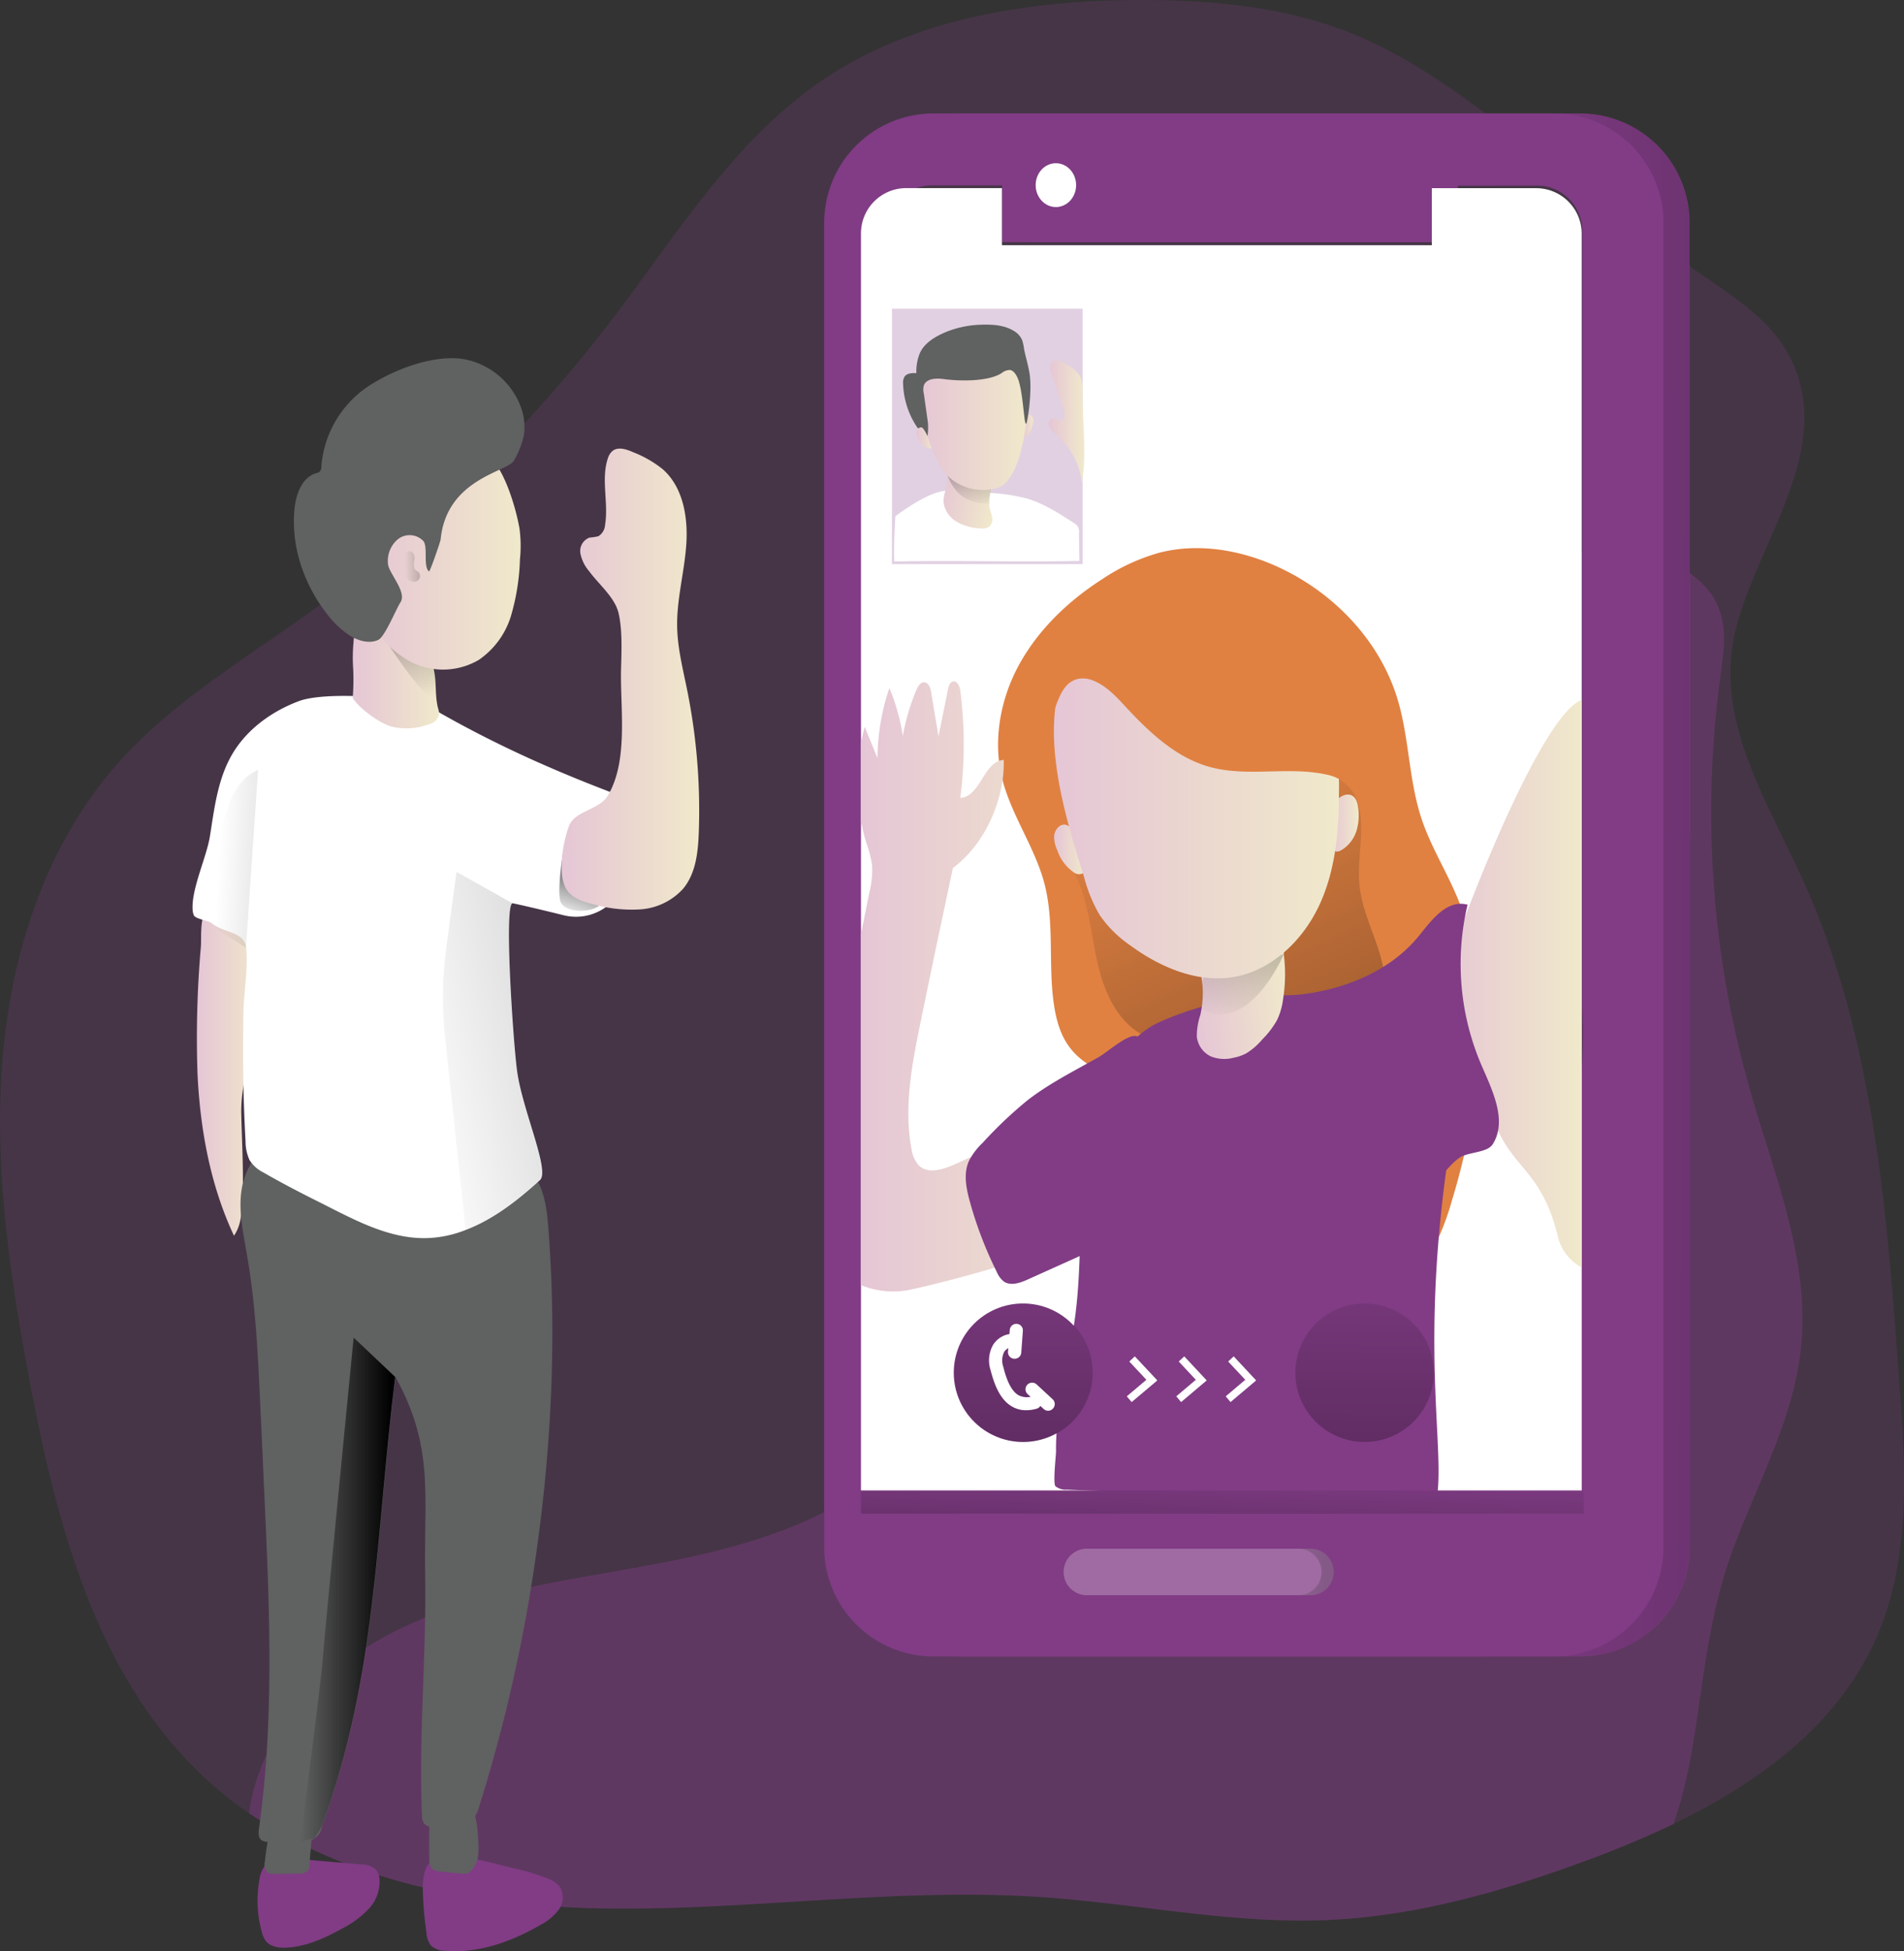
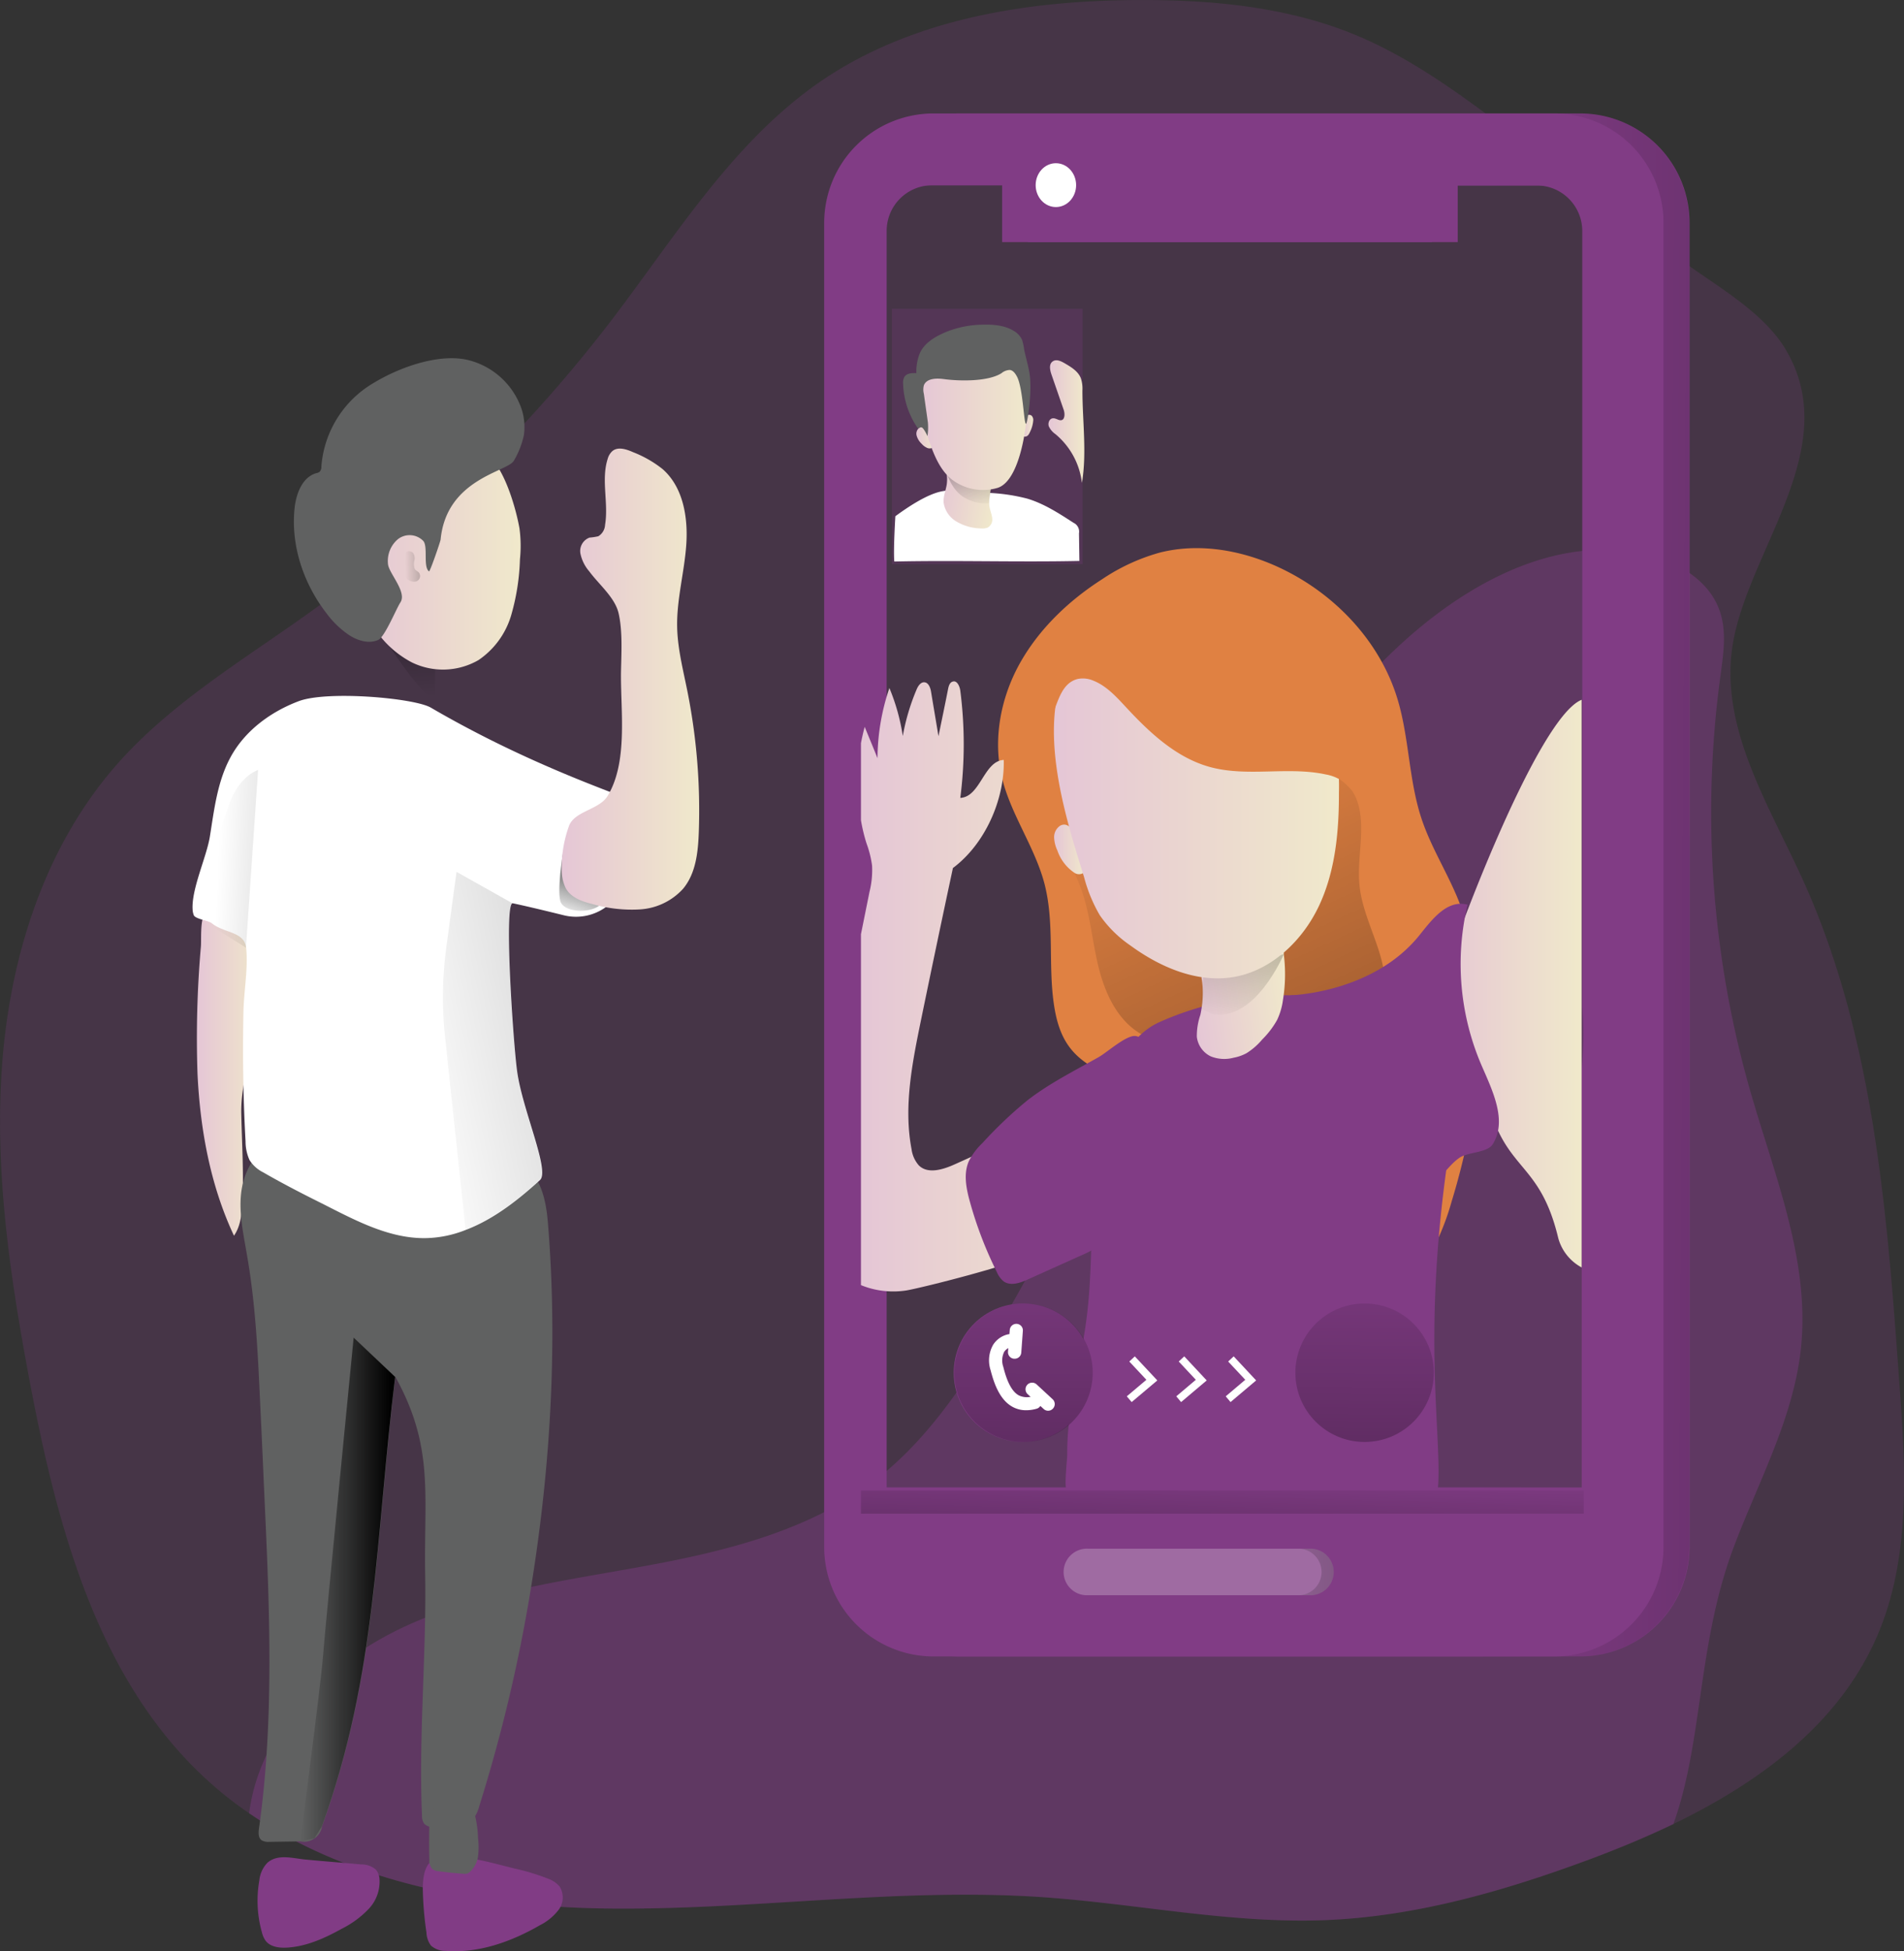
<svg xmlns="http://www.w3.org/2000/svg" xmlns:xlink="http://www.w3.org/1999/xlink" id="Layer_1" data-name="Layer 1" viewBox="0 0 417.86 428.11">
  <rect x="0" y="0" width="417.86" height="428.11" fill="#333333" stroke="none" />
  <defs>
    <linearGradient id="linear-gradient" x1="96.05" y1="237.52" x2="110.26" y2="237.52" gradientUnits="userSpaceOnUse">
      <stop offset="0" stop-color="#e5c6d6" />
      <stop offset="0.42" stop-color="#ead4d0" />
      <stop offset="1" stop-color="#f0e9cb" />
    </linearGradient>
    <linearGradient id="linear-gradient-2" x1="373.3" y1="196.57" x2="732.29" y2="198.43" gradientUnits="userSpaceOnUse">
      <stop offset="0" stop-color="#010101" stop-opacity="0" />
      <stop offset="0.95" stop-color="#010101" />
    </linearGradient>
    <linearGradient id="linear-gradient-3" x1="310.91" y1="172.36" x2="421.6" y2="410.28" xlink:href="#linear-gradient-2" />
    <linearGradient id="linear-gradient-4" x1="284.21" y1="188.57" x2="291.06" y2="188.57" xlink:href="#linear-gradient" />
    <linearGradient id="linear-gradient-5" x1="344.47" y1="182.76" x2="351.05" y2="182.76" xlink:href="#linear-gradient" />
    <linearGradient id="linear-gradient-6" x1="293.21" y1="249.44" x2="314.61" y2="249.44" gradientTransform="translate(-9.75 15.93) rotate(-7.81)" xlink:href="#linear-gradient" />
    <linearGradient id="linear-gradient-7" x1="322.87" y1="227.22" x2="332.89" y2="181.41" xlink:href="#linear-gradient-2" />
    <linearGradient id="linear-gradient-8" x1="177.37" y1="203.86" x2="180.51" y2="194.91" xlink:href="#linear-gradient-2" />
    <linearGradient id="linear-gradient-9" x1="176.13" y1="151.27" x2="206.33" y2="151.27" xlink:href="#linear-gradient" />
    <linearGradient id="linear-gradient-10" x1="130.28" y1="149.97" x2="149.22" y2="149.97" xlink:href="#linear-gradient" />
    <linearGradient id="linear-gradient-11" x1="143.96" y1="155.31" x2="141.48" y2="125.71" xlink:href="#linear-gradient-2" />
    <linearGradient id="linear-gradient-12" x1="131.45" y1="124.72" x2="167.13" y2="124.72" xlink:href="#linear-gradient" />
    <linearGradient id="linear-gradient-13" x1="284.17" y1="175.5" x2="346.72" y2="175.5" xlink:href="#linear-gradient" />
    <linearGradient id="linear-gradient-14" x1="241.82" y1="218.63" x2="297.54" y2="218.63" xlink:href="#linear-gradient" />
    <linearGradient id="linear-gradient-15" x1="366.76" y1="218.01" x2="399.98" y2="218.01" xlink:href="#linear-gradient" />
    <linearGradient id="linear-gradient-16" x1="267.93" y1="74.5" x2="281.08" y2="74.5" gradientTransform="translate(10.22 -15.94) rotate(11.13)" xlink:href="#linear-gradient" />
    <linearGradient id="linear-gradient-17" x1="266.2" y1="114.03" x2="264.88" y2="95.74" xlink:href="#linear-gradient-2" />
    <linearGradient id="linear-gradient-18" x1="277.29" y1="95.63" x2="279.63" y2="95.63" xlink:href="#linear-gradient" />
    <linearGradient id="linear-gradient-19" x1="253.99" y1="98.2" x2="258.09" y2="98.2" xlink:href="#linear-gradient" />
    <linearGradient id="linear-gradient-20" x1="254.65" y1="94.84" x2="278.35" y2="94.84" xlink:href="#linear-gradient" />
    <linearGradient id="linear-gradient-21" x1="282.97" y1="94.7" x2="290.82" y2="94.7" xlink:href="#linear-gradient" />
    <linearGradient id="linear-gradient-22" x1="268.46" y1="321.94" x2="266.5" y2="395.42" xlink:href="#linear-gradient-2" />
    <linearGradient id="linear-gradient-23" x1="322.02" y1="347.38" x2="460.75" y2="345.05" xlink:href="#linear-gradient-2" />
    <linearGradient id="linear-gradient-24" x1="141.78" y1="126.47" x2="150.7" y2="126.23" xlink:href="#linear-gradient-2" />
    <linearGradient id="linear-gradient-25" x1="100.72" y1="190.3" x2="152.33" y2="192.63" xlink:href="#linear-gradient-2" />
    <linearGradient id="linear-gradient-26" x1="139.72" y1="235.64" x2="273.18" y2="208.67" xlink:href="#linear-gradient-2" />
    <linearGradient id="linear-gradient-27" x1="118.75" y1="350.99" x2="139.59" y2="350.99" xlink:href="#linear-gradient-2" />
    <linearGradient id="linear-gradient-28" x1="224.82" y1="267.78" x2="223.58" y2="469.91" xlink:href="#linear-gradient-2" />
    <linearGradient id="linear-gradient-29" x1="299.69" y1="267.78" x2="298.45" y2="469.91" xlink:href="#linear-gradient-2" />
  </defs>
  <title>Video Call</title>
  <path d="M464.77,361.31c-8.29,19.06-25.56,31.85-44.65,41.09-6.25,3-12.69,5.65-19.06,8-18.43,6.8-37.62,12.29-57.28,13.08-20.87.82-41.58-3.64-62.46-5.06-31.81-2.11-63.65,2.94-95.52,2.51-27.35-.39-56-5.58-78.25-20.9a81.35,81.35,0,0,1-10.41-8.39c-23.18-22-31.81-55-37.75-86.35-4.36-23.18-7.86-46.77-6-70.28s9.44-47.17,25-64.94c11.93-13.61,27.78-23,42.51-33.56a311.24,311.24,0,0,0,66.46-64.44c14-18.4,26.49-38.85,45.58-52C253.05,6.3,278.35,2.27,302.76,2.21c16.18-.07,32.63,1.48,47.6,7.66,12.48,5.18,23.48,13.38,34.28,21.5Q403.08,45.14,421.44,59c7.53,5.62,18.16,11.36,23.19,19.66,13.41,22.13-9.05,45.05-11.7,66.42-2.14,17.51,8.13,33.79,15.46,49.84,15.66,34.32,18.6,72.9,21.31,110.56C471.08,324.29,472.31,344,464.77,361.31Z" transform="translate(-52.87 -2.2)" fill="rgb(129,60,133)" opacity="0.24" style="isolation:isolate" />
  <path d="M448.13,297.86c-1.59,15.26-9.19,29.1-14.64,43.44-8.15,21.4-6.8,42.84-13.37,61.1-6.25,3-12.69,5.65-19.06,8-18.43,6.8-37.62,12.29-57.28,13.08-20.87.82-41.58-3.64-62.46-5.06-31.81-2.11-63.65,2.94-95.52,2.51-27.35-.39-56-5.58-78.25-20.9,2.28-18.1,16.88-32.74,33.39-40.6s35.21-10.3,53.31-13.61,36.7-7.89,51.2-19.25c9.45-7.4,16.65-17.28,23.06-27.45,31.14-49.65,46.5-109.93,87.69-151.65,15.13-15.29,36-28.1,57.05-23.81,7.23,1.45,14.56,5.55,17,12.48,1.65,4.63.82,9.72.16,14.6a222.09,222.09,0,0,0,6.48,90.48C442.21,259.88,450.11,278.57,448.13,297.86Z" transform="translate(-52.87 -2.2)" fill="rgb(129,60,133)" opacity="0.44" style="isolation:isolate" />
  <path d="M146.46,426.19a5.13,5.13,0,0,0,1,2.89,4.74,4.74,0,0,0,3.2,1.15c7.25.56,14.42-2,20.72-5.64a11.85,11.85,0,0,0,4.13-3.42,4.53,4.53,0,0,0,.16-5.08,6,6,0,0,0-2.54-1.71,49.14,49.14,0,0,0-7.33-2.22c-4.79-1.18-9.89-2.71-14.86-2.73-4.39,0-5.27,3.29-5.28,7.17A73.21,73.21,0,0,0,146.46,426.19Z" transform="translate(-52.87 -2.2)" fill="rgb(129,60,133)" />
  <path d="M111.54,410.91a6.55,6.55,0,0,0-1.76,3.88,25.55,25.55,0,0,0,.57,11.37,5.37,5.37,0,0,0,.8,1.83c1,1.34,2.9,1.61,4.57,1.53,4.33-.21,8.4-2.06,12.18-4.16a21.29,21.29,0,0,0,5.87-4.32,8.71,8.71,0,0,0,2.38-6.69,3.58,3.58,0,0,0-.78-1.94,4.83,4.83,0,0,0-3.24-1.15c-4-.37-8-.67-12-1.05C117.39,410,113.89,408.82,111.54,410.91Z" transform="translate(-52.87 -2.2)" fill="rgb(129,60,133)" />
  <path d="M96.22,237.89c.59,12.17,2.82,24.4,8,35.43,1.39-2,1.67-4.48,1.81-6.88.38-6.63-.07-13.28-.21-19.92-.15-7.26,2.73-13.56,3.31-20.8.38-4.73,1.88-15.62.7-20.22-.79-3.06-6.45-2-9.46-3.48-4-1.9-3.23,5.39-3.41,7.84A230,230,0,0,0,96.22,237.89Z" transform="translate(-52.87 -2.2)" fill="url(#linear-gradient)" />
  <path d="M399.66,27.09H263.4a24,24,0,0,0-24,24V341.63a24,24,0,0,0,24,24H399.66a24,24,0,0,0,24-24V51.08A24,24,0,0,0,399.66,27.09Zm6,209.69v91.8H247.46V52.85a10,10,0,0,1,10-10h21V55.32h94.33V42.89h23a10,10,0,0,1,10,10v170.2A89.9,89.9,0,0,1,405.65,236.78Z" transform="translate(-52.87 -2.2)" fill="rgb(129,60,133)" />
  <path d="M399.59,27.09H263.33a24,24,0,0,0-24,24V341.63a24,24,0,0,0,24,24H399.59a24,24,0,0,0,24-24V51.08A24,24,0,0,0,399.59,27.09Zm6,209.69v91.8H247.38V52.85a10,10,0,0,1,10-10h21V55.32h94.32V42.89h23a10,10,0,0,1,10,10v170.2A89.9,89.9,0,0,1,405.57,236.78Z" transform="translate(-52.87 -2.2)" fill="url(#linear-gradient-2)" />
  <path d="M169,353a343.62,343.62,0,0,1-10.9,45.32,8.87,8.87,0,0,1-1.52,3.21c-2,2.37-5.74,2.08-8.82,1.55a2.78,2.78,0,0,1-1.78-.73,3,3,0,0,1-.5-1.85c-.76-17.6,1-35.24.7-52.88s2-27.88-6.54-43.34c-4.4,35.58-3.9,64.94-16.09,98.63v0a4,4,0,0,1-4.75,3.3l-6.87.1a2.86,2.86,0,0,1-1.66-.36c-.76-.57-.69-1.69-.56-2.61,3.4-24.08,2.31-48.53,1.19-72.8-.3-6.74-.59-13.45-.92-20.15-.5-10.94-1-21.9-2.88-32.67-.76-4.52-1.81-9.08-1.32-13.64s2.88-9.25,7.07-11.07a17.86,17.86,0,0,1,6.47-1.15c13.38-.66,27.35-.17,40.53,2.57,9.38,1.95,12.45,6.51,13.25,15.86C175.39,297.8,173.58,325.94,169,353Z" transform="translate(-52.87 -2.2)" fill="#606161" />
  <path d="M394,27.09H257.75a24,24,0,0,0-24,24V341.63a24,24,0,0,0,24,24H394a24,24,0,0,0,23.95-24V51.08A24,24,0,0,0,394,27.09Zm6,209.69v91.8H241.8V52.85a10,10,0,0,1,10-10h21V55.32h94.32V42.89h23a10,10,0,0,1,10,10v170.2A89.9,89.9,0,0,1,400,236.78Z" transform="translate(-52.87 -2.2)" fill="rgb(129,60,133)" />
-   <path d="M400,53.47V329.21H241.82V53.47a9.94,9.94,0,0,1,9.94-10h21V56h94.34V43.49h23A10,10,0,0,1,400,53.47Z" transform="translate(-52.87 -2.2)" fill="#fff" />
  <path d="M377.63,234.28a155.68,155.68,0,0,1-6.19,31.57v0a56.19,56.19,0,0,1-2.42,6.89,20.83,20.83,0,0,1-3.12,5.17c-5.44,6.6-15.3,8.14-23.4,5.3-.67-.25-1.33-.52-2-.82-8.37-3.87-14.27-11.85-17.8-20.41-1.46-3.54-2.6-7.29-4.78-10.43-4.6-6.74-12.91-9.65-20.41-12.82-.42-.18-.82-.36-1.21-.55-7.5-3.35-10.89-7-12.15-15.72s.15-17.6-2-26.15c-2.12-8.29-7.53-15.45-9.46-23.77s-.16-17.47,4.11-25,10.73-13.64,18-18.29a43.39,43.39,0,0,1,12.61-5.81c9.22-2.33,19.2-.3,27.69,4,11.37,5.75,20.71,15.85,24.43,28,2.63,8.59,2.48,17.87,5.32,26.4,2,6,5.33,11.3,7.77,17.08a66.65,66.65,0,0,1,5,21.19A89.56,89.56,0,0,1,377.63,234.28Z" transform="translate(-52.87 -2.2)" fill="#e08142" />
  <path d="M351.6,184c0,4.19-.8,8.38-.36,12.54.52,5,2.83,9.72,4.34,14.58s2.13,10.44-.53,14.77a18.47,18.47,0,0,1-5.68,5.41c-8.62,5.84-19.84,9.18-29.52,5.36-2.94-1.17-5.61-2.94-8.52-4.21s-5.91-2-8.53-3.68c-4.89-3.1-7.47-8.82-8.85-14.44s-1.81-11.48-3.75-16.93c-2.33-6.53-6.83-12.82-5.83-19.68.81-5.59,5.32-10.13,10.52-12.34s11-2.45,16.66-2.22a81,81,0,0,1,28.74,6.4C347.63,172.67,351.59,174.92,351.6,184Z" transform="translate(-52.87 -2.2)" fill="url(#linear-gradient-3)" />
  <path d="M285.53,183.37a3,3,0,0,0-1.32,2.56,7.39,7.39,0,0,0,.73,2.9,9.59,9.59,0,0,0,3.66,4.82,1.79,1.79,0,0,0,2.06.06,1.88,1.88,0,0,0,.39-1.48C290.94,190.23,288.73,181.55,285.53,183.37Z" transform="translate(-52.87 -2.2)" fill="url(#linear-gradient-4)" />
-   <path d="M350.87,179a11.77,11.77,0,0,1-.3,5.47,7.54,7.54,0,0,1-3.33,4.26,2.22,2.22,0,0,1-1,.32,1.64,1.64,0,0,1-1.33-1,4.14,4.14,0,0,1-.34-1.68c-.11-2.25-.32-5.73,1-7.75C347.1,176.14,350.3,175.4,350.87,179Z" transform="translate(-52.87 -2.2)" fill="url(#linear-gradient-5)" />
-   <path d="M307.44,226.41a67.72,67.72,0,0,1,28.64-5.84,39.63,39.63,0,0,1,9.4,1.13,28.48,28.48,0,0,1,13.29,7.78,43.24,43.24,0,0,1,5.87,8,45,45,0,0,1,4.2,8.74c1,3.06,2.35,6.27,1.89,9.45-6.09,41.41-1,63-2.41,74.36-26.33-1-55,.17-81.35-1a3.51,3.51,0,0,1-2.46-.74c-.6-.61.13-6.78.12-7.64-.12-10.15,3-20,4.26-30.09,1.45-11.28.66-22.77,2.14-34S297.05,231,307.44,226.41Z" transform="translate(-52.87 -2.2)" fill="rgb(129,60,133)" />
+   <path d="M307.44,226.41a67.72,67.72,0,0,1,28.64-5.84,39.63,39.63,0,0,1,9.4,1.13,28.48,28.48,0,0,1,13.29,7.78,43.24,43.24,0,0,1,5.87,8,45,45,0,0,1,4.2,8.74c1,3.06,2.35,6.27,1.89,9.45-6.09,41.41-1,63-2.41,74.36-26.33-1-55,.17-81.35-1c-.6-.61.13-6.78.12-7.64-.12-10.15,3-20,4.26-30.09,1.45-11.28.66-22.77,2.14-34S297.05,231,307.44,226.41Z" transform="translate(-52.87 -2.2)" fill="rgb(129,60,133)" />
  <path d="M316.3,224.89a14.33,14.33,0,0,0-.77,4.78,5.46,5.46,0,0,0,3.06,4.3,7.94,7.94,0,0,0,5,.3,9.66,9.66,0,0,0,2.85-1,14.67,14.67,0,0,0,3.44-3,19.27,19.27,0,0,0,3.28-4.31,14.85,14.85,0,0,0,1.27-4.34,34.84,34.84,0,0,0,.19-10,3.47,3.47,0,0,0-1.22-2.65,3.54,3.54,0,0,0-2.39-.25c-3.93.52-8,1.36-11,4-.92.81-1.87,1.63-2.76,2.46a2,2,0,0,0-.59,2.07A22.37,22.37,0,0,1,316.3,224.89Z" transform="translate(-52.87 -2.2)" fill="url(#linear-gradient-6)" />
  <path d="M334.63,211.54s-6.39,15.21-15.93,13.07l-2.15-1.08.36-7.16Z" transform="translate(-52.87 -2.2)" opacity="0.5" fill="url(#linear-gradient-7)" />
  <path d="M193.3,182.59a76.42,76.42,0,0,1-3.47,13.29A11.19,11.19,0,0,1,176.54,203c-4.53-1.12-9.08-2.2-11.16-2.62h0c-2,0,.2,31.61,1,37,1.16,8.36,7.2,21.67,5,23.72-4.83,4.42-10.24,8.65-16.25,10.93a24.86,24.86,0,0,1-8.86,1.82c-8.45.13-16.31-4.4-23.65-8.06-4-2-8.06-4.1-12-6.38a7.4,7.4,0,0,1-3-2.71,10,10,0,0,1-.86-4.09c-.53-9.51-.66-19-.46-28.54.1-4.49,1.06-9.48.59-13.91-.39-3.63-4.82-3.17-7.56-5.41-.76-.6-3.57-.9-3.93-1.75a3.88,3.88,0,0,1-.26-1.26c-.27-4.49,3.07-11.53,3.79-16,.93-5.78,1.62-12,4.5-17.34,3.13-5.82,8.75-10,15-12.36s25.37-.7,29,1.42c24,14,45,20.09,45.61,21.18A6.17,6.17,0,0,1,193.3,182.59Z" transform="translate(-52.87 -2.2)" fill="#fff" />
  <path d="M176.47,189s-1.55,9.3-.47,11.31,6.05,2.33,8.37.62S176.47,189,176.47,189Z" transform="translate(-52.87 -2.2)" opacity="0.5" fill="url(#linear-gradient-8)" />
  <path d="M186.23,176.82c-1.77,3-7.13,3.29-8.44,6.48a26.9,26.9,0,0,0-1.65,9.47A9.18,9.18,0,0,0,177,197c1.07,2.09,3.57,3,5.84,3.54a31,31,0,0,0,10.56,1.18,13.91,13.91,0,0,0,9.38-4.52c2.8-3.36,3.29-8,3.45-12.4a133.35,133.35,0,0,0-2.58-31.33c-.92-4.55-2.08-9.09-2.17-13.73-.12-6,1.58-12,2-18s-.67-12.69-5.23-16.65a25,25,0,0,0-6.44-3.68c-1.48-.66-3.36-1.27-4.58-.21a3.59,3.59,0,0,0-1,1.69c-1.47,4.62.23,9.68-.57,14.46a3.1,3.1,0,0,1-1.49,2.51,13.46,13.46,0,0,1-1.92.29,3.14,3.14,0,0,0-2,3.5,8.59,8.59,0,0,0,1.94,3.91c2.14,2.91,5.64,5.72,6.44,9.2.94,4.1.58,9.14.52,13.33C189.11,158.62,190.65,169.45,186.23,176.82Z" transform="translate(-52.87 -2.2)" fill="url(#linear-gradient-9)" />
  <path d="M147.1,402.31c-.07,2.64-.06,5.29,0,7.93a2.69,2.69,0,0,0,.61,2,2.65,2.65,0,0,0,1.48.52c1.79.25,3.58.43,5.38.55a2.21,2.21,0,0,0,.89-.06,1.77,1.77,0,0,0,.5-.32,5.65,5.65,0,0,0,1.82-3.47,16.63,16.63,0,0,0,0-4,24,24,0,0,0-1-6.21,1.1,1.1,0,0,0-.37-.61,1.12,1.12,0,0,0-.59-.17,22.88,22.88,0,0,0-6.66.25C147.23,399.11,147.16,400.28,147.1,402.31Z" transform="translate(-52.87 -2.2)" fill="#606161" />
-   <path d="M111,410.61a2.51,2.51,0,0,0,.6,2.42,2.55,2.55,0,0,0,1.55.32l5.15-.07a2.6,2.6,0,0,0,2.22-.76,2.54,2.54,0,0,0,.3-1.39c.07-2.69.83-6.39.22-9-.39-1.66-.27-1.46-2.13-1.65a9.92,9.92,0,0,0-3.52.09C111.73,401.61,111.42,407.48,111,410.61Z" transform="translate(-52.87 -2.2)" fill="#606161" />
-   <path d="M149,157.56a3.54,3.54,0,0,1,.17,1.73,3.07,3.07,0,0,1-2.14,1.8,13.93,13.93,0,0,1-8.05.57c-2.66-.65-7.25-4-8.7-6.31a53.37,53.37,0,0,0,.11-6.27,35.6,35.6,0,0,1,.07-6,6.25,6.25,0,0,1,1.7-4.14c2-1.73,5-.84,7.45.14,2.25.9,4.68,2,5.77,4.13,1,1.94,2.33,4.08,2.74,6.08C148.68,152,148.3,154.8,149,157.56Z" transform="translate(-52.87 -2.2)" fill="url(#linear-gradient-10)" />
  <path d="M137.87,143.26s7.44,11.63,10.39,12.4l.15-7.75Z" transform="translate(-52.87 -2.2)" opacity="0.5" fill="url(#linear-gradient-11)" />
  <path d="M166.87,118.09a28.88,28.88,0,0,1,.11,6.83,49.15,49.15,0,0,1-1.92,12.25,18,18,0,0,1-7.17,9.85,15.59,15.59,0,0,1-14.66.5,22,22,0,0,1-11.53-22.43c.63-3.74,2.42-7.16,4.31-10.45,2.61-4.54,5.59-9.09,10-11.89,4-2.51,11-3.85,14.63,0C163.85,106,166.1,113.78,166.87,118.09Z" transform="translate(-52.87 -2.2)" fill="url(#linear-gradient-12)" />
  <path d="M155.63,81.2a16.61,16.61,0,0,1,11.3,9.67,12.61,12.61,0,0,1,.9,6.88,18.88,18.88,0,0,1-2.18,5.52c-1.31,2.45-14.76,3.88-16.08,17.29,0,.34-2.34,7.14-2.55,7-1.33-1-.18-5.37-1.24-6.66a4.18,4.18,0,0,0-5.56-.42,6.24,6.24,0,0,0-2.2,5.47c.16,2,4.23,6.14,2.72,8.43-.88,1.32-3.4,7.52-4.83,8.2-2,.95-4.48.21-6.37-1a20.45,20.45,0,0,1-5-4.8c-5.09-6.56-7.92-15-7-23.26.37-3.12,1.72-6.66,4.76-7.51a1.87,1.87,0,0,0,.71-.29,1.63,1.63,0,0,0,.39-1.18A23.29,23.29,0,0,1,134.8,86.26C140.41,82.84,149.16,79.64,155.63,81.2Z" transform="translate(-52.87 -2.2)" fill="#606161" />
  <path d="M290.81,194.73a33.17,33.17,0,0,0,3.41,8.25,25.88,25.88,0,0,0,6.64,6.6c6.55,4.81,14.65,8.31,22.66,7,8.38-1.39,15.23-8,18.83-15.65s4.39-16.4,4.37-24.89a52.21,52.21,0,0,0-1.52-13.94c-2.89-10.42-11.06-18.85-20.69-23.75a36,36,0,0,0-14.84-4.18A22.91,22.91,0,0,0,295,138.45C277.3,151.9,285.36,177.19,290.81,194.73Z" transform="translate(-52.87 -2.2)" fill="url(#linear-gradient-13)" />
  <path d="M289.38,151.17a5.77,5.77,0,0,1,3.49.39c2.86,1.15,5,3.53,7.1,5.78,5.2,5.61,11.06,11.12,18.43,13.14,8.23,2.26,17.12-.17,25.45,1.64a9.33,9.33,0,0,1,3.27,1.23c1.2.8,2.07,2,3.23,2.88s2.89,1.29,4,.35a4,4,0,0,0,1-3.28c-.22-5.3-2.25-10.34-4.31-15.23-2.95-7-6.17-14.09-11.62-19.35C333.1,132.64,324.94,127,316.2,127l-17.88,3.41c-5.79,3-9.77,8.65-14.52,13.14a29.12,29.12,0,0,0-4.64,4.91,18,18,0,0,0-2.43,8.63c-.13,1.74-.29,4.67,1.51,5.71,1.45.84,3.18-.15,4.15-1.28C284.93,158.52,284.88,152.31,289.38,151.17Z" transform="translate(-52.87 -2.2)" fill="#e08142" />
  <path d="M297.54,241.78a80.86,80.86,0,0,1-5.28,15.32c-2.28,4.53-8.53,18.17-13.05,20.42-4.86,2.37-23.29,7.06-27.32,7.79a18.75,18.75,0,0,1-10.07-1.15v-77l1.88-9.31a19.76,19.76,0,0,0,.56-5.72,22.74,22.74,0,0,0-1.22-4.89,36.83,36.83,0,0,1-1.22-5.08V165.24c.23-1.18.49-2.37.82-3.56.93,2.28,1.89,4.56,2.81,6.87a48.61,48.61,0,0,1,2.61-15.39A44.72,44.72,0,0,1,251,163.69a47.09,47.09,0,0,1,3-10.14c.33-.82.93-1.75,1.79-1.65s1.28,1.19,1.42,2.11c.53,3.24,1.09,6.48,1.62,9.72.72-3.51,1.45-7,2.14-10.51.13-.59.37-1.32,1-1.48.92-.3,1.52,1,1.65,2a92.12,92.12,0,0,1,0,23.52c4.42-.2,5.15-8.1,9.54-8.33.2,8.75-4.12,18.47-11.16,23.72Q258.43,209.33,255,226c-1.91,9.32-3.86,19-2.08,28.31a6.7,6.7,0,0,0,1.59,3.57c2,2,5.38.92,8-.27Q280,249.71,297.54,241.78Z" transform="translate(-52.87 -2.2)" fill="url(#linear-gradient-14)" />
  <path d="M278.35,243.62a92.74,92.74,0,0,0-9.86,9.36,14.39,14.39,0,0,0-3,4c-1.2,2.74-.58,5.91.21,8.79a85.73,85.73,0,0,0,5.93,15.5,5.23,5.23,0,0,0,1.56,2.11c1.51,1,3.55.31,5.22-.45l11.23-5.06a31.38,31.38,0,0,0,4.61-2.38,23.9,23.9,0,0,0,7.41-8.66,44.72,44.72,0,0,0,4.5-30.58c-.41-2-1.59-6.5-4.13-6.75-2-.2-6.21,3.6-8,4.61C288.74,237.11,283.21,239.85,278.35,243.62Z" transform="translate(-52.87 -2.2)" fill="rgb(129,60,133)" />
  <path d="M394.86,273.88a10.44,10.44,0,0,0,5.12,6.4V155.74c-10.07,4-30,57.59-32.55,68.12-3.6,15,8.32,3.81,11.51,18.14C382.87,259.65,390.65,256.27,394.86,273.88Z" transform="translate(-52.87 -2.2)" fill="url(#linear-gradient-15)" />
  <path d="M364.41,207.36c2.87-3.59,6.1-7.84,10.54-6.67a56.22,56.22,0,0,0,3,35.1c2.43,5.64,5.78,12.25,2.52,17.46-1.19,1.9-5.37,1.68-7.24,2.93-3,2-4.18,5.67-7.8,5.14s-6.4-3.69-8.74-6.61c-5.77-7.21-22.41-24-20.62-34.14C336.08,220.57,354.18,220.14,364.41,207.36Z" transform="translate(-52.87 -2.2)" fill="rgb(129,60,133)" />
  <rect x="195.75" y="67.74" width="41.85" height="56.03" fill="rgb(129,60,133)" opacity="0.24" style="isolation:isolate" />
  <path d="M249.37,115.46s-.46,7.31-.23,9.94c13.61-.3,27,.16,40.62-.13l-.09-6.06a2.14,2.14,0,0,0-1.21-2.31c-3.2-2.08-6.46-4.19-10.11-5.29a40.09,40.09,0,0,0-8.93-1.28c-3.25-.22-7-1-10.18-.26S252.07,113.48,249.37,115.46Z" transform="translate(-52.87 -2.2)" fill="#fff" />
  <path d="M260.64,108.52c-.22,1.34-.79,2.64-.67,4a5.78,5.78,0,0,0,2.88,4.15,10.94,10.94,0,0,0,5.36,1.47,3.16,3.16,0,0,0,1.41-.18,2,2,0,0,0,1-2.06c-.07-.8-.42-1.58-.57-2.39-.49-2.66,1.22-5.45-.08-7.93a6.3,6.3,0,0,0-3.54-2.72,16.66,16.66,0,0,0-4.66-.72c-2-.09-2.21.77-1.64,2.22A8,8,0,0,1,260.64,108.52Z" transform="translate(-52.87 -2.2)" fill="url(#linear-gradient-16)" />
  <path d="M260.71,106.16s1.1,3.84,4.07,5.35a8.82,8.82,0,0,0,5.17,1.1s.23-3.25.76-4S260.71,106.16,260.71,106.16Z" transform="translate(-52.87 -2.2)" opacity="0.5" fill="url(#linear-gradient-17)" />
  <path d="M278.53,93.24a.84.84,0,0,1,.77.19,1.34,1.34,0,0,1,.32,1.07,6.78,6.78,0,0,1-.7,2.47c-.19.44-.45.92-.92,1a.53.53,0,0,1-.41,0c-.31-.16-.32-.59-.29-.94l.16-2.13A2,2,0,0,1,278.53,93.24Z" transform="translate(-52.87 -2.2)" fill="url(#linear-gradient-18)" />
  <path d="M257.48,97.18a5,5,0,0,0-1.13-1.06,1.71,1.71,0,0,0-1.5-.2,1.61,1.61,0,0,0-.82,1.83,3.9,3.9,0,0,0,1.12,1.83,3.35,3.35,0,0,0,1.17.88,1.35,1.35,0,0,0,1.4-.16,1.61,1.61,0,0,0,.2-1.79,9.71,9.71,0,0,1-.73-1.77" transform="translate(-52.87 -2.2)" fill="url(#linear-gradient-19)" />
  <path d="M262,107.58a11.29,11.29,0,0,0,9.81,1.66c5.52-1.74,6.93-17,6.45-20.29s-1.14-6.35-4-7.93c-3.24-1.78-7.24-1-10.83-.08-2.85.71-6,1.64-7.55,4.11-2,3-1.19,7.87,0,11.14C257.15,100.06,258.54,105.05,262,107.58Z" transform="translate(-52.87 -2.2)" fill="url(#linear-gradient-20)" />
  <path d="M251.59,90.16a17.37,17.37,0,0,1-.52-3.73,2.58,2.58,0,0,1,.31-1.58c.53-.78,1.65-.82,2.6-.78a10.72,10.72,0,0,1,.72-4.28c1-2.39,3.52-3.8,5.81-4.76a22.15,22.15,0,0,1,7.79-1.59c2.43-.08,5,.09,7.06,1.36a4.41,4.41,0,0,1,1.83,2,11.79,11.79,0,0,1,.44,2.06c.36,1.74.82,3.24,1.14,5,.74,4.12-.43,11.17-.7,11.32-.52.27-.65-7.75-2-10.33-.35-.66-.83-1.38-1.57-1.48a3,3,0,0,0-1.85.72c-3,1.87-9.18,1.75-12.68,1.28-1.64-.22-3.77-.16-4.35,1.39a3.77,3.77,0,0,0,0,1.83l.89,6.3a12.63,12.63,0,0,1-.1,3,8.51,8.51,0,0,0-.83-1.51c-.16-.2-.26-.37-.5-.42s-.74.27-.78.2A17.88,17.88,0,0,1,251.59,90.16Z" transform="translate(-52.87 -2.2)" fill="#606161" />
  <path d="M284.5,97.45a4.3,4.3,0,0,1-1.45-1.7c-.25-.71.1-1.68.85-1.77s1.33.59,2,.38.69-1.42.42-2.22l-2.69-7.77c-.34-1-.59-2.22.22-2.84s1.84-.11,2.67.37c1.43.83,3,1.78,3.57,3.33a7.27,7.27,0,0,1,.33,2.67c0,6.49,1,13.86-.11,20.24A16.4,16.4,0,0,0,284.5,97.45Z" transform="translate(-52.87 -2.2)" fill="url(#linear-gradient-21)" />
  <ellipse cx="231.73" cy="40.62" rx="4.44" ry="4.81" fill="#fff" />
  <rect x="188.95" y="327.01" width="158.63" height="5.09" fill="url(#linear-gradient-22)" />
  <path d="M345.57,347.08a5.1,5.1,0,0,1-5.12,5.12H291.63a5.11,5.11,0,1,1,0-10.21h48.82A5.1,5.1,0,0,1,345.57,347.08Z" transform="translate(-52.87 -2.2)" fill="#fff" opacity="0.24" style="isolation:isolate" />
  <path d="M345.57,347.08a5.1,5.1,0,0,1-5.12,5.12h-2.88a5.11,5.11,0,1,0,0-10.21h2.88A5.1,5.1,0,0,1,345.57,347.08Z" transform="translate(-52.87 -2.2)" fill="url(#linear-gradient-23)" />
  <path d="M143.83,125.1a2.11,2.11,0,0,0-.3-1.58,1.25,1.25,0,0,0-1.81,0,1.85,1.85,0,0,0-.36.68,5.91,5.91,0,0,0-.16,2,5.27,5.27,0,0,0,.58,2.45,2.2,2.2,0,0,0,2.1,1.17,1.24,1.24,0,0,0,1-1.88c-.21-.38-.76-.5-1-.93A3.25,3.25,0,0,1,143.83,125.1Z" transform="translate(-52.87 -2.2)" opacity="0.5" fill="url(#linear-gradient-24)" />
  <path d="M106.85,210.12l2.66-39s-4,1.24-6.2,7.13-8,24.67-8,24.67Z" transform="translate(-52.87 -2.2)" opacity="0.5" fill="url(#linear-gradient-25)" />
  <path d="M171.3,261.07c-4.83,4.42-10.24,8.65-16.25,10.93l-4.51-42.32a82.37,82.37,0,0,1,.28-19.66l2.24-16.53,12.29,6.9c-2,0,.2,31.61,1,37C167.47,245.71,173.51,259,171.3,261.07Z" transform="translate(-52.87 -2.2)" opacity="0.5" fill="url(#linear-gradient-26)" />
  <path d="M139.59,304.3c-4.4,35.58-3.9,64.94-16.09,98.63v0l-1.62,2.61-3.13.69s4.55-34.55,5-40.6,6.73-69.95,6.73-69.95Z" transform="translate(-52.87 -2.2)" fill="url(#linear-gradient-27)" />
  <circle cx="224.5" cy="301.18" r="15.19" fill="rgb(129,60,133)" />
  <circle cx="224.62" cy="301.18" r="15.19" fill="url(#linear-gradient-28)" />
  <circle cx="298.9" cy="301.18" r="15.19" fill="rgb(129,60,133)" />
  <circle cx="299.48" cy="301.18" r="15.19" fill="url(#linear-gradient-29)" />
  <polygon points="248.36 307.62 247.29 306.36 251.59 302.73 247.84 298.72 249.05 297.59 253.99 302.87 248.36 307.62" fill="#fff" />
  <polygon points="259.21 307.62 258.15 306.36 262.44 302.73 258.69 298.72 259.9 297.59 264.83 302.87 259.21 307.62" fill="#fff" />
  <polygon points="270.06 307.62 269 306.36 273.29 302.73 269.54 298.72 270.75 297.59 275.68 302.87 270.06 307.62" fill="#fff" />
  <path d="M278.07,311.61a6.09,6.09,0,0,1-3.12-.82c-2.83-1.64-4-5.36-4.69-8a6.92,6.92,0,0,1,.58-5.56,5.26,5.26,0,0,1,3.29-2.28,1.42,1.42,0,0,1,1.68,1.14,1.43,1.43,0,0,1-1.13,1.68,2.52,2.52,0,0,0-1.44,1.05,4.29,4.29,0,0,0-.18,3.28c.83,3.36,1.92,5.39,3.33,6.21a4,4,0,0,0,3.19.2,1.44,1.44,0,0,1,.79,2.77A8.32,8.32,0,0,1,278.07,311.61Z" transform="translate(-52.87 -2.2)" fill="#fff" />
  <path d="M275.53,300.31h-.12a1.44,1.44,0,0,1-1.32-1.55l.39-4.78a1.45,1.45,0,0,1,1.55-1.32,1.43,1.43,0,0,1,1.32,1.55L277,299A1.45,1.45,0,0,1,275.53,300.31Z" transform="translate(-52.87 -2.2)" fill="#fff" />
  <path d="M282.91,311.72a1.42,1.42,0,0,1-1-.39l-3.52-3.26a1.44,1.44,0,1,1,2-2.11l3.52,3.26a1.44,1.44,0,0,1,.07,2A1.42,1.42,0,0,1,282.91,311.72Z" transform="translate(-52.87 -2.2)" fill="#fff" />
</svg>